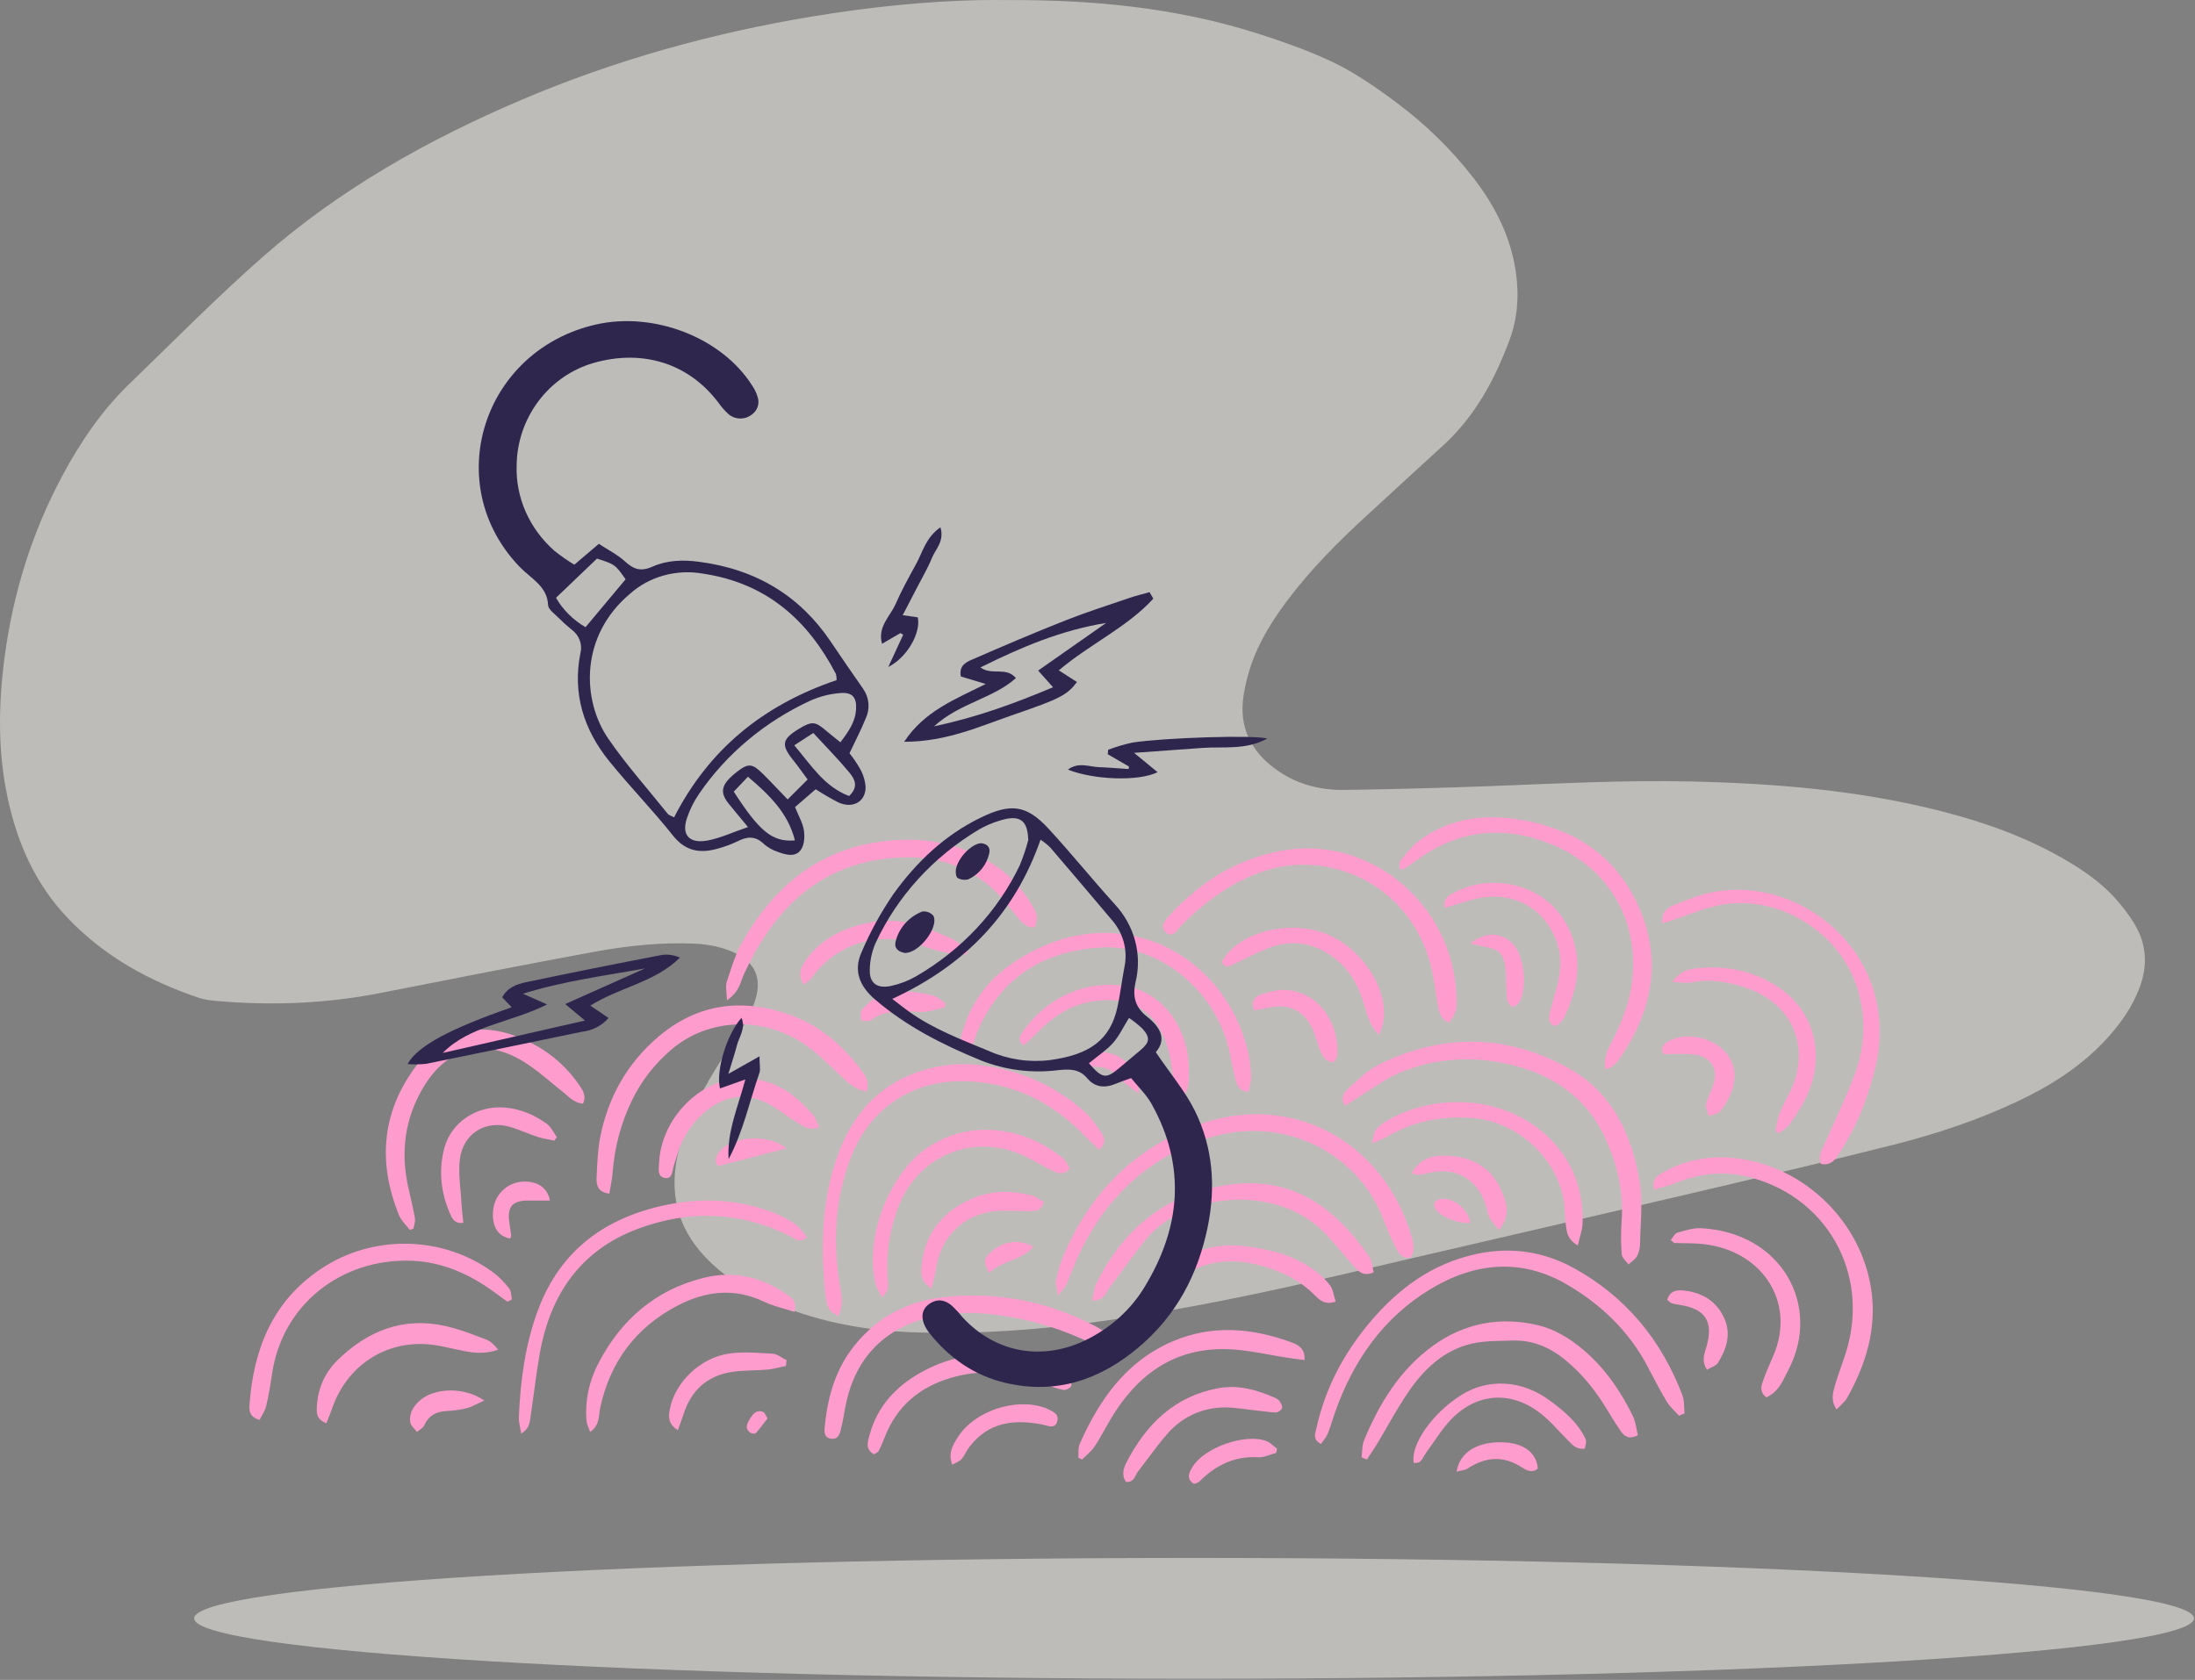
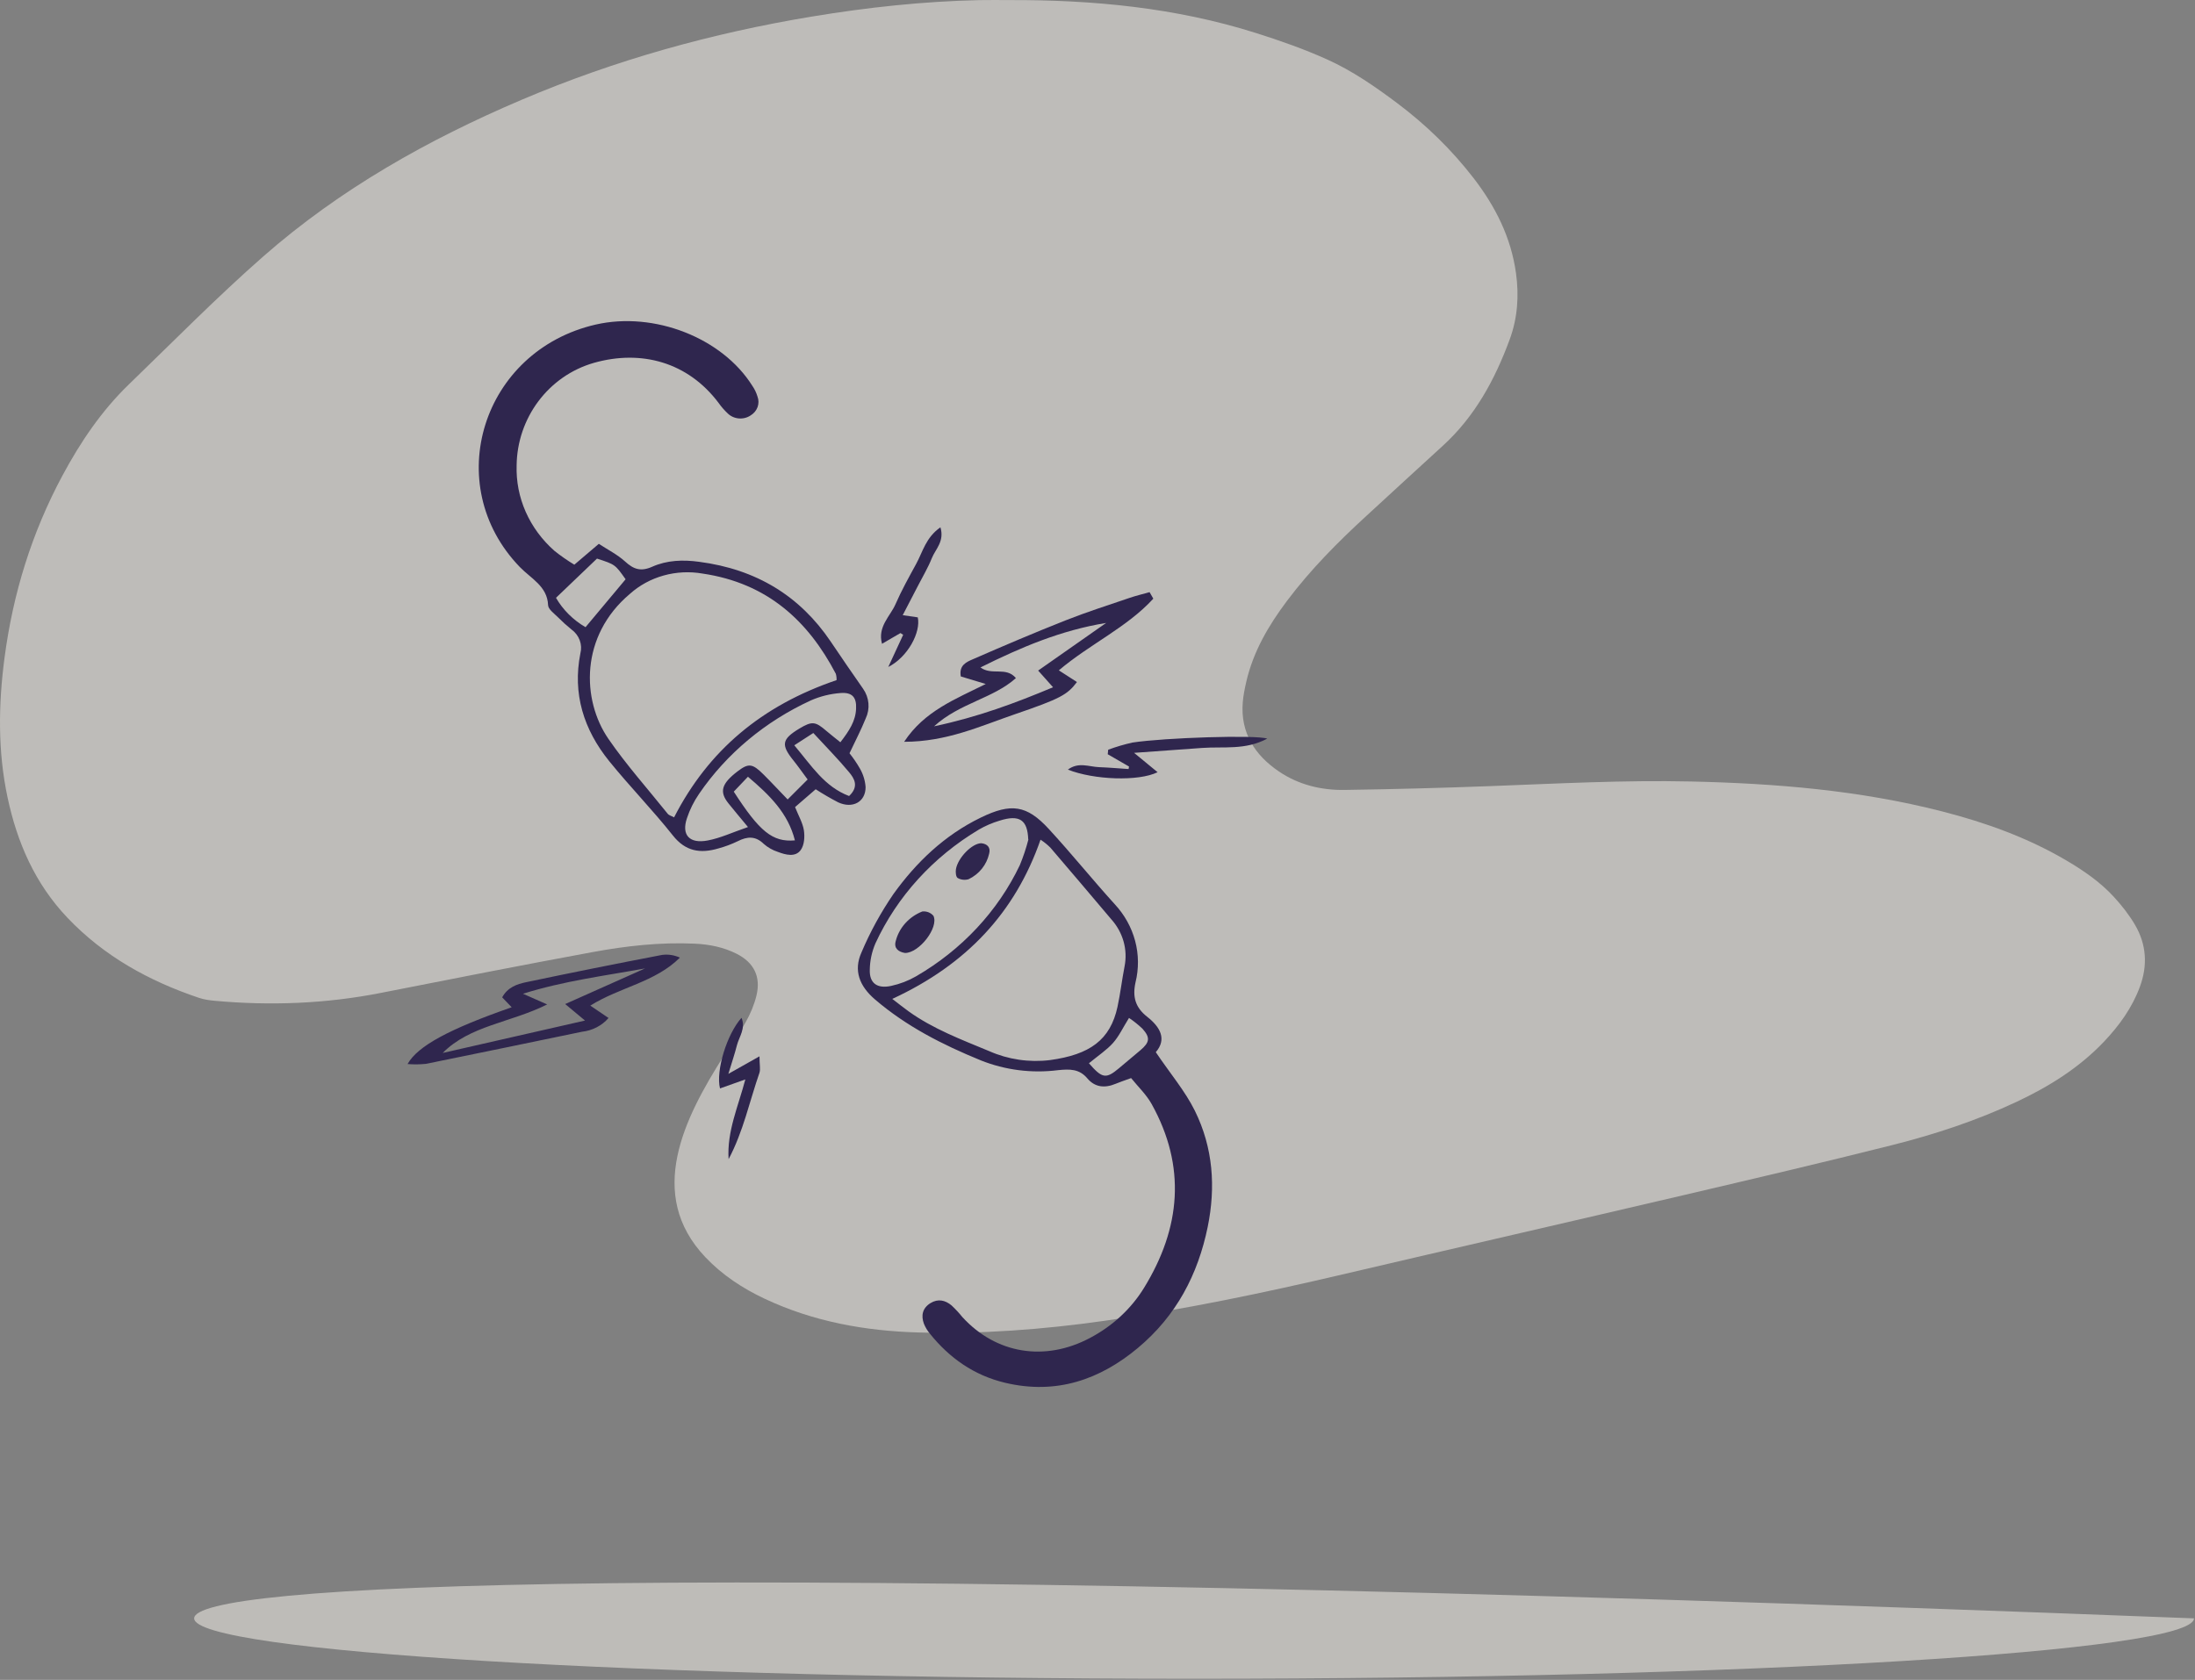
<svg xmlns="http://www.w3.org/2000/svg" width="1271" height="973" viewBox="0 0 1271 973" fill="none">
  <rect x="0" y="0" width="1271" height="973" fill="#808080" stroke="none" />
-   <path opacity="0.5" d="M691.422 972.375C1011.19 972.375 1270.42 956.705 1270.42 937.375C1270.42 918.045 1011.19 902.375 691.422 902.375C371.649 902.375 112.422 918.045 112.422 937.375C112.422 956.705 371.649 972.375 691.422 972.375Z" fill="#FCF8F1" />
+   <path opacity="0.5" d="M691.422 972.375C1011.19 972.375 1270.42 956.705 1270.42 937.375C371.649 902.375 112.422 918.045 112.422 937.375C112.422 956.705 371.649 972.375 691.422 972.375Z" fill="#FCF8F1" />
  <g opacity="0.5">
    <path fill-rule="evenodd" clip-rule="evenodd" d="M584.464 0.043C632.843 -0.123 680.683 4.413 727.064 19.057C741.147 23.503 755.183 28.427 768.621 34.5C783.078 41.033 796.215 50.125 808.93 59.659C825.646 72.191 840.531 86.645 853.283 103.184C865.871 119.51 874.951 137.441 877.825 158.201C879.65 171.394 878.746 184.237 874.147 196.707C865.571 219.961 853.978 241.347 835.33 258.311C820.617 271.695 806.024 285.212 791.365 298.656C774.723 313.918 758.849 329.9 745.257 347.998C734.561 362.24 725.647 377.41 721.628 394.999C720.745 398.865 719.945 402.793 719.623 406.734C718.172 424.47 726.641 437.435 740.605 446.885C751.827 454.479 764.882 457.732 778.37 457.541C806.428 457.143 834.487 456.392 862.529 455.342C901.403 453.888 940.257 451.772 979.184 452.651C1028.11 453.754 1076.71 457.725 1124.31 469.911C1149.65 476.398 1174.13 485.169 1196.77 498.533C1206.71 504.401 1216.19 510.959 1224.01 519.471C1228.61 524.475 1232.91 529.95 1236.33 535.803C1242.93 547.108 1243.65 559.214 1239.09 571.552C1234.56 583.794 1227.08 594.118 1218.17 603.477C1203.77 618.585 1186.41 629.402 1167.66 638.206C1144.59 649.045 1120.45 657.01 1095.82 663.216C1055.57 673.357 1015.14 682.813 974.726 692.28C908.934 707.69 843.066 722.773 777.276 738.191C731.669 748.878 685.852 758.469 639.455 765.043C603.735 770.105 567.817 772.812 531.72 771.784C500.972 770.909 471.122 765.55 443.02 752.363C430.091 746.295 418.316 738.589 408.46 728.202C373.815 691.701 396.324 647.52 418.902 611.906C423.159 605.194 427.964 598.804 431.863 591.899C434.545 587.15 436.739 581.921 438.023 576.631C440.666 565.746 436.582 557.545 426.609 552.48C419.008 548.62 410.8 546.982 402.315 546.585C382.316 545.652 362.524 547.889 342.96 551.497C302.123 559.031 261.372 567.044 220.63 575.085C188.718 581.382 156.607 582.621 124.284 579.664C121.219 579.383 118.082 578.932 115.183 577.957C86.288 568.239 60.232 553.87 39.006 531.523C20.295 511.823 9.927 488.031 4.367 461.855C-1.347 434.961 -0.942 407.966 2.643 380.815C7.552 343.636 18.439 308.458 36.191 275.393C46.6 256.006 58.813 237.915 74.69 222.575C100.429 197.703 125.568 172.126 152.444 148.534C196.826 109.575 247.812 80.891 302.006 57.819C356.113 34.786 412.356 19.139 470.348 9.556C502.444 4.251 534.702 0.767 567.238 0.061C572.978 -0.064 578.722 0.043 584.464 0.043Z" fill="#FCF8F1" />
  </g>
-   <path fill-rule="evenodd" clip-rule="evenodd" d="M933.082 603.889C930.777 608.4 928.388 613.074 929.641 619.375C930.416 619.076 931.042 618.869 931.555 618.699C932.439 618.406 932.991 618.223 933.4 617.872C934.836 616.635 936.313 615.344 937.388 613.803C956.259 586.705 962.698 557.47 949.373 526.339C935.731 494.477 909.354 478.61 876.168 474.203C856.573 471.6 837.431 474.899 821.128 487.451C817.585 490.179 814.69 493.82 811.855 497.385L811.854 497.386C811.542 497.778 811.231 498.169 810.92 498.558C810.35 499.271 810.4 500.482 810.452 501.733C810.476 502.318 810.5 502.912 810.462 503.468C810.989 503.431 811.421 503.43 811.778 503.43C812.385 503.429 812.776 503.428 813.057 503.251C815.192 501.885 817.298 500.464 819.328 498.947C844.494 480.171 871.554 477.51 900.123 489.798C932.021 503.515 949.025 533.505 945.104 568.193C943.724 580.416 939.263 591.532 933.833 602.408C933.587 602.901 933.335 603.394 933.082 603.889ZM839.092 592.375C834.023 590.174 833.206 586.148 832.511 582.004C832.139 579.781 831.804 577.548 831.469 575.315V575.314V575.313V575.311L831.468 575.31V575.309V575.307H831.467V575.306C830.667 569.962 829.866 564.616 828.552 559.402C820.017 525.52 791.771 502.256 757.144 500.93C742.983 500.387 729.569 504.29 716.989 510.902C704.787 517.317 694.207 525.864 684.457 535.588C683.927 536.116 683.39 536.781 682.835 537.467C680.656 540.162 678.197 543.202 674.778 539.763C671.433 536.4 675.007 532.609 677.641 529.817C677.85 529.595 678.053 529.379 678.246 529.171C695.789 510.26 716.65 497.393 742.38 492.699C793.051 483.456 841.852 523.751 843.366 577.752C843.579 585.369 843.38 586.018 839.092 592.375ZM487.932 624.168C491.674 627.639 495.412 631.108 501.701 632.255C503.742 626.558 501.053 622.998 498.59 619.738L498.46 619.565L498.311 619.368C487.812 605.427 474.923 594.298 458.443 588.196C430.496 577.85 404.266 580.898 381.165 600.545C363.205 615.821 352.068 635.559 347.541 658.757C346.175 665.765 345.856 673.008 345.54 680.191V680.196L345.539 680.202V680.208V680.214V680.218V680.223L345.538 680.227V680.231L345.493 681.252C345.476 681.634 345.459 682.016 345.442 682.398C345.249 686.608 346.381 690.592 352.842 691.375C353.054 690.047 353.29 688.743 353.524 687.455C354.023 684.705 354.509 682.027 354.715 679.327C355.843 664.59 359.506 650.584 365.957 637.289C371.447 625.973 379.056 616.285 388.503 608.146C410.673 589.05 443.689 588.302 468.303 606.577C473.352 610.326 477.945 614.705 482.532 619.079C484.147 620.619 485.761 622.159 487.395 623.67C487.574 623.835 487.753 624.002 487.932 624.168ZM780.469 630.791C778.096 632.93 775.775 636.115 779.022 640.495C779.806 639.98 780.569 639.47 781.319 638.969C782.932 637.891 784.488 636.851 786.081 635.876C788.525 634.38 790.93 632.789 793.336 631.198L793.337 631.197C798.862 627.542 804.389 623.887 810.387 621.386C830.412 613.036 851.429 611.478 872.634 616.169C898.716 621.941 919.086 635.398 930.303 660.945C936.825 675.798 940.16 691.102 939.001 707.408C938.549 713.752 938.561 720.18 939.059 726.514C939.169 727.917 940.324 729.238 941.479 730.558V730.559C942.007 731.161 942.534 731.764 942.962 732.375C943.483 731.889 944.052 731.429 944.622 730.969C945.909 729.929 947.195 728.89 947.923 727.543C949.085 725.392 949.633 722.662 949.674 720.172C949.728 716.895 949.883 713.599 950.037 710.301C950.436 701.766 950.836 693.215 949.517 684.953C945.024 656.822 933.188 632.129 907.22 618.108C871.475 598.809 834.646 598.593 798.229 616.736C792.759 619.462 788.029 623.83 783.38 628.124C782.409 629.021 781.44 629.916 780.469 630.791ZM969.915 817.562C970.707 818.381 971.5 819.201 972.248 820.048L972.688 819.857L973.165 819.65L973.839 819.357L974.332 819.142L974.657 819L975.422 818.667C975.3 817.537 975.251 816.378 975.203 815.22C975.098 812.723 974.994 810.227 974.15 808.016C961.971 776.093 941.411 751.117 911.486 734.579C893.921 724.871 875.034 722.058 855.15 726.277C829.295 731.761 809.432 746.518 792.858 766.325C777.892 784.213 767.269 804.428 762.219 827.384C762.138 827.749 762.043 828.119 761.947 828.494C761.26 831.16 760.521 834.029 764.848 836.375C765.242 835.808 765.675 835.248 766.113 834.683C767.098 833.409 768.104 832.109 768.72 830.644C769.759 828.17 770.577 825.604 771.396 823.036L771.398 823.028V823.027L771.399 823.026L771.4 823.025V823.024V823.022L771.401 823.021L771.402 823.02V823.019V823.017H771.403V823.016C771.845 821.631 772.286 820.244 772.763 818.873C783.282 788.631 800.656 763.381 828.242 746.701C853.988 731.136 881.115 728.492 907.891 744.315C927.39 755.837 943.437 771.235 954.136 791.682C954.447 792.277 954.758 792.872 955.069 793.467L955.095 793.518C958.325 799.701 961.559 805.892 965.159 811.857C966.424 813.954 968.169 815.758 969.915 817.562ZM611.963 746.546V746.544C611.551 744.536 611.253 743.08 611.529 741.743C612.484 737.077 613.702 732.375 615.535 727.994C630.704 691.775 656.148 665.589 692.831 651.838C746.7 631.642 801.257 660.259 817.637 717.029C818.328 719.422 818.506 722.057 818.389 724.555C818.344 725.539 817.77 726.498 817.225 727.408C816.989 727.802 816.758 728.187 816.579 728.561C811.434 728.998 809.635 725.43 808.005 722.197L807.886 721.962C805.305 716.851 802.98 711.575 800.997 706.199C787.314 669.109 743.207 643.579 696.287 660.271C662.71 672.217 639.367 695.331 624.42 727.437C623.039 730.404 621.814 733.444 620.588 736.484L620.587 736.487V736.489L620.586 736.49V736.491L620.585 736.492V736.494L620.584 736.495L620.583 736.497V736.499L620.582 736.5V736.502L620.581 736.503V736.504L620.58 736.505V736.507H620.579V736.509C619.544 739.078 618.508 741.647 617.378 744.171C616.923 745.188 616.181 746.074 615.046 747.432C614.389 748.217 613.6 749.159 612.659 750.375C612.443 748.889 612.186 747.636 611.963 746.546ZM633.783 663.427L633.782 663.426L633.78 663.424C631.917 661.672 630.107 659.97 628.39 658.18C609.031 637.99 585.644 626.545 557.435 626.253C527.472 625.941 503.382 642.457 492.609 670.58C483.769 693.666 482.27 717.544 485.893 741.875C486.05 742.931 486.239 743.989 486.43 745.055L486.431 745.056C487.398 750.457 488.4 756.044 485.381 762.375C484.677 761.855 483.966 761.415 483.301 761.004C481.952 760.169 480.791 759.452 480.255 758.412C478.973 755.933 478.229 753.018 477.935 750.216C475.19 724.072 475.648 697.993 483.802 672.827C493.167 643.925 511.963 624.111 542.722 617.852C554.679 615.42 566.795 616.167 578.704 618.808C597.05 622.876 613.425 631.064 627.492 643.482C631.47 646.992 634.681 651.512 637.656 655.959C639.268 658.372 641.147 661.59 636.426 665.931C635.537 665.076 634.654 664.246 633.784 663.428L633.783 663.427ZM420.626 574.841C420.742 576.176 420.871 577.672 420.911 579.375C426.609 575.557 428.18 571.22 429.614 567.259C430.033 566.104 430.439 564.981 430.933 563.912C447.548 527.971 472.577 502.014 513.642 497.256C540.139 494.185 564.119 500.88 582.105 522.459C583.229 523.808 584.318 525.186 585.407 526.564C586.883 528.432 588.36 530.3 589.921 532.094C592.398 534.942 594.997 537.815 599.385 536.893C600.908 530.714 600.956 530.182 598.153 525.317C592.847 516.103 586.137 508.121 577.305 502.061C555.934 487.396 532.066 483.914 507.2 487.915C471.654 493.636 447.137 515.21 429.814 545.691C426.319 551.843 424.061 558.749 421.831 565.573L421.83 565.574C421.489 566.619 421.148 567.663 420.803 568.701C420.24 570.397 420.409 572.338 420.626 574.841ZM957.663 689.06C956.438 682.577 960.111 680.606 963.387 678.847C963.605 678.73 963.822 678.614 964.036 678.497C977.295 671.253 991.659 669.129 1006.42 671.04C1045.17 676.058 1077.46 707.58 1083.46 746.42C1086.97 769.169 1080.57 790.038 1069.56 809.679C1068.71 811.201 1067.4 812.468 1065.9 813.93V813.932V813.935C1065.13 814.678 1064.32 815.472 1063.48 816.375C1060.05 811.303 1061.25 807.043 1062.34 803.139C1062.38 803.002 1062.42 802.865 1062.46 802.729C1063.52 798.917 1064.83 795.178 1066.15 791.439V791.438V791.436V791.434V791.433V791.431V791.43V791.428V791.426V791.424V791.423L1066.16 791.422V791.42V791.418V791.417V791.415V791.413V791.412V791.41V791.408V791.407V791.405V791.404V791.402V791.4V791.399V791.397V791.395V791.394L1066.17 791.393V791.391V791.389V791.386V791.383V791.38V791.377V791.374V791.372V791.369V791.366V791.363L1066.18 791.36V791.357V791.355V791.352V791.349V791.346V791.343V791.34V791.338V791.335V791.332L1066.19 791.329V791.326V791.323V791.32V791.318V791.315V791.312V791.309V791.306V791.303V791.301L1066.2 791.298V791.295V791.292V791.29C1067.09 788.764 1067.98 786.236 1068.79 783.685C1083.45 737.434 1057.21 691.486 1010.05 681.111C996.006 678.021 982.373 680.342 969.105 685.595C966.664 686.56 964.12 687.258 961.477 687.983H961.475C960.226 688.326 958.956 688.674 957.663 689.06ZM788.701 840.931C788.631 842.005 788.561 843.08 788.422 844.126C789.444 844.543 790.465 844.958 791.486 845.375C792.107 844.421 792.738 843.472 793.368 842.524C794.726 840.48 796.083 838.437 797.354 836.341C799.437 832.902 801.449 829.415 803.461 825.927L803.462 825.925L803.463 825.924L803.464 825.923L803.465 825.921L803.466 825.919L803.467 825.918V825.917L803.468 825.916L803.469 825.915L803.47 825.913L803.471 825.912L803.472 825.911V825.91L803.473 825.908L803.474 825.907L803.475 825.906L803.476 825.904L803.477 825.903L803.478 825.902L803.479 825.9L803.48 825.899V825.897L803.481 825.896L803.482 825.895L803.483 825.894L803.484 825.892L803.485 825.891C807.668 818.644 811.849 811.398 816.658 804.594C826.234 791.043 838.462 780.373 855.623 777.597C860.465 776.812 865.423 776.711 870.374 776.61C872.123 776.574 873.871 776.538 875.613 776.472C887.339 776.031 897.419 780.361 906.299 787.638C915.998 795.588 923.751 805.235 930.24 815.931L930.415 816.22C932.996 820.474 935.581 824.735 938.409 828.825C940.465 831.801 943.092 834.039 948.422 831.295C948.122 830.121 947.88 828.911 947.638 827.696V827.694C947.109 825.037 946.575 822.359 945.409 819.993C937.15 803.235 926.306 788.282 911.017 777.308C904.961 772.961 897.786 769.288 890.581 767.582C868.768 762.42 847.997 766.289 829.817 779.439C810.706 793.262 798.715 812.78 789.846 834.255C789.005 836.291 788.853 838.611 788.701 840.931ZM962.452 534.925C962.043 527.936 965.953 525.602 969.501 524.17L969.988 523.973C977.425 520.97 985.031 517.898 992.859 516.524C1035.98 508.945 1079.6 539.743 1087.15 582.944C1089.12 594.272 1088.8 605.744 1086.19 617.057C1082.08 634.854 1075.54 651.656 1065.66 667.056L1065.57 667.197L1065.48 667.345L1065.27 667.676C1062.89 671.425 1060.37 675.391 1054.34 674.14C1052.88 670.173 1054.47 666.886 1056.04 663.626V663.624C1056.36 662.957 1056.68 662.291 1056.97 661.62C1058.71 657.645 1060.51 653.691 1062.3 649.737V649.734V649.732L1062.31 649.73V649.727V649.725V649.722V649.72V649.718V649.715V649.713V649.71L1062.32 649.708V649.706V649.703V649.701V649.699V649.696V649.694V649.691V649.689L1062.33 649.687V649.684V649.682V649.68V649.677V649.675V649.672V649.67V649.668L1062.34 649.665V649.663V649.661V649.658V649.654V649.651V649.647L1062.35 649.643V649.64V649.636V649.632V649.627V649.624C1066.32 640.888 1070.28 632.153 1073.68 623.202C1079.69 607.376 1080.65 590.929 1076.09 574.47C1066.64 540.431 1030.33 517.592 995.61 524.261C989.689 525.397 983.947 527.464 978.204 529.532C975.601 530.469 972.998 531.406 970.379 532.256C968.899 532.736 967.426 533.237 965.641 533.844C964.684 534.17 963.637 534.526 962.452 534.925ZM235.145 709.73C235.896 710.602 236.646 711.473 237.324 712.375L237.804 712.216L238.361 712.032L238.781 711.893L239.05 711.804L239.396 711.69C239.5 711.076 239.657 710.453 239.814 709.83V709.829L239.815 709.828V709.826V709.824C240.16 708.458 240.504 707.091 240.286 705.823C239.466 701.073 238.386 696.37 237.307 691.668V691.667L237.306 691.666V691.665V691.663L237.305 691.662C237.033 690.475 236.76 689.287 236.492 688.099C231.793 667.3 234.332 647.607 245.452 629.277C259.188 606.628 280.538 601.011 302.957 614.781C308.917 618.443 314.37 622.958 319.813 627.466H319.814V627.467H319.815L319.816 627.468L319.817 627.469H319.818V627.47H319.819V627.471H319.82L319.821 627.472H319.822V627.473C321.713 629.038 323.602 630.603 325.511 632.131C326.233 632.708 326.934 633.315 327.634 633.923C330.489 636.397 333.339 638.868 337.55 639.252C339.749 634.656 337.361 631.261 335.096 628.044L334.902 627.767C325.469 614.333 312.724 605.197 297.46 599.718C273.841 591.244 254.759 599.72 242.294 615.673C221.284 642.565 218.256 672.335 231.024 703.791C231.91 705.971 233.527 707.85 235.145 709.73ZM722.984 632.375C717.236 631.945 716.245 628.373 715.373 625.064C714.338 621.143 713.539 617.157 712.74 613.172C712.539 612.167 712.337 611.162 712.132 610.159C704.852 574.551 671.935 546.72 637.651 548.773C603.977 550.787 578.784 566.433 565.397 598.818C565.145 599.426 564.941 600.161 564.729 600.926C563.95 603.732 563.064 606.925 559.342 605.625C555.082 604.138 556.426 600.246 557.539 597.023V597.022C557.71 596.527 557.876 596.047 558.014 595.595C562.662 580.451 571.862 568.229 584.491 559.233C644.061 516.802 709.48 551.359 722.693 609.457C723.746 614.083 724.245 618.896 724.415 623.643C724.487 625.634 724.024 627.645 723.561 629.657C723.352 630.563 723.144 631.47 722.984 632.375ZM635.736 779.887C638.778 781.452 642.021 783.12 646.422 779.919C646.077 779.306 645.768 778.646 645.458 777.982C644.762 776.494 644.057 774.988 642.923 773.966C640.359 771.653 637.324 769.761 634.25 768.15C606.748 753.744 577.431 747.968 546.68 751.285C526.051 753.513 508.415 762.536 495.06 778.985C484.224 792.33 479.474 808.088 477.715 824.897C477.691 825.131 477.664 825.372 477.636 825.618C477.274 828.805 476.818 832.815 481.391 833.332C485.606 833.81 486.416 830.185 487.129 826.99C487.198 826.683 487.266 826.38 487.335 826.085C487.983 823.344 488.474 820.564 488.965 817.785V817.783L488.966 817.782V817.78V817.779V817.777L488.967 817.776V817.774V817.772L488.968 817.771V817.769V817.767V817.766L488.969 817.765V817.764C489.022 817.461 489.076 817.157 489.13 816.854C489.195 816.485 489.261 816.116 489.327 815.747C493.856 790.691 507.516 773.151 531.722 764.907C545.75 760.129 560.325 759.634 575.037 761.32C596.092 763.733 615.924 770.029 634.866 779.445C634.97 779.497 635.075 779.549 635.179 779.603C635.364 779.696 635.55 779.792 635.736 779.887ZM293.841 753.962L291.767 752.456L291.757 752.449C289.698 750.954 287.639 749.459 285.577 747.966C271.388 737.698 255.629 730.822 238.113 730.235C197.196 728.867 163.251 756.018 157.509 795.861C156.607 802.116 155.564 808.377 154.095 814.518C153.629 816.469 152.592 818.284 151.585 820.045C151.137 820.83 150.695 821.604 150.311 822.375C144.861 820.944 144.214 817.563 144.468 813.947C146.736 781.432 157.813 753.512 186.239 734.681C216.173 714.851 256.573 715.668 285.483 736.934C288.999 739.521 292.106 742.822 294.825 746.248C295.687 747.334 295.887 748.942 296.087 750.55C296.178 751.279 296.269 752.009 296.422 752.689C295.561 753.113 294.701 753.536 293.841 753.962ZM301.174 826.882C301.393 827.974 301.625 829.129 301.817 830.375C306.235 827.654 306.687 824.388 307.108 821.34V821.338L307.149 821.042C307.162 820.953 307.174 820.865 307.187 820.777C307.202 820.671 307.218 820.565 307.233 820.46C307.918 815.909 308.531 811.345 309.144 806.782L309.145 806.779V806.777L309.146 806.772V806.769V806.767L309.147 806.766V806.764V806.762V806.761L309.148 806.76V806.759V806.756V806.754L309.149 806.753V806.751V806.749V806.748H309.15V806.746C310.186 799.036 311.222 791.327 312.601 783.679C318.732 749.663 336.232 724.112 369.346 711.757C399.23 700.61 428.974 701.632 457.842 716.155C458.284 716.378 458.725 716.642 459.174 716.912C461.387 718.24 463.781 719.677 467.422 716.694C466.655 715.839 465.933 714.934 465.214 714.034C463.623 712.039 462.052 710.071 460.061 708.727C455.904 705.922 451.263 703.629 446.545 701.892C426.348 694.45 405.514 693.656 384.71 698.116C350.208 705.513 324.53 724.331 311.717 758.294C304.125 778.416 301.359 799.52 300.433 820.888C300.352 822.79 300.738 824.713 301.174 826.882ZM632.422 753.375C632.71 752.088 632.913 750.879 633.103 749.743C633.48 747.496 633.809 745.535 634.652 743.827C650.598 711.514 675.393 690.996 712.107 686.148C748.869 681.294 773.349 699.782 792.806 727.832C793.982 729.528 794.386 731.755 794.789 733.972C794.975 734.998 795.16 736.021 795.422 736.989C789.296 739.51 786.542 736.387 783.893 733.382L783.692 733.154C781.426 730.589 779.207 727.984 776.988 725.379C774.264 722.182 771.541 718.985 768.733 715.864C741.127 685.183 686.396 690.04 663.661 717.766C658.602 723.938 653.884 730.386 649.166 736.835L649.163 736.839C646.955 739.857 644.747 742.876 642.503 745.866C642.059 746.459 641.676 747.118 641.284 747.792C639.783 750.375 638.15 753.184 632.422 753.375ZM624.479 841.736C624.483 842.597 624.487 843.458 624.422 844.288C625.131 844.65 625.84 845.013 626.548 845.375C627.325 844.584 628.149 843.825 628.973 843.066C630.788 841.394 632.604 839.722 633.91 837.715C636.02 834.472 637.924 831.093 639.827 827.713L639.828 827.712L639.829 827.711L639.83 827.709L639.831 827.708V827.707L639.832 827.705L639.833 827.704L639.834 827.702L639.835 827.701L639.836 827.7V827.699L639.837 827.697L639.838 827.696L639.839 827.694L639.84 827.693L639.841 827.691L639.842 827.69C641.667 824.449 643.492 821.207 645.501 818.087C661.238 793.645 683.102 779.946 712.656 781.546C720.317 781.961 727.926 783.335 735.534 784.708L735.536 784.709H735.538L735.54 784.71H735.541H735.543H735.544L735.546 784.711H735.548H735.549L735.55 784.712H735.551H735.553H735.554L735.556 784.713H735.557H735.559L735.56 784.714H735.562H735.564L735.566 784.715C739.119 785.356 742.673 785.997 746.232 786.54C748.221 786.843 750.217 787.1 752.316 787.369L752.32 787.37H752.324C753.321 787.498 754.341 787.63 755.395 787.77C755.805 780.809 751.514 778.854 747.497 777.392C724.845 769.14 701.947 767.201 679.237 776.845C652.212 788.322 636.587 810.596 625.145 836.475C624.461 838.023 624.47 839.88 624.479 841.736ZM459.996 759.818C457.977 759.163 455.996 758.591 454.06 758.033C449.972 756.855 446.09 755.735 442.497 754.013C425.165 745.709 408.366 747.789 392.099 756.347C368.146 768.947 353.376 788.702 347.57 815.256C347.34 816.304 347.21 817.409 347.079 818.536C346.634 822.333 346.161 826.383 341.709 829.375C341.425 828.539 341.116 827.772 340.825 827.049C340.245 825.605 339.734 824.335 339.626 823.031C338.638 810.96 341.263 799.462 346.865 788.904C360.034 764.085 379.768 747.031 407.416 740.145C424.836 735.807 440.864 739.612 455.465 749.719L455.57 749.791L455.639 749.839C455.745 749.912 455.852 749.985 455.96 750.058C458.587 751.848 461.54 753.86 459.996 759.818ZM509.265 748.683C509.731 749.528 510.22 750.415 510.689 751.375C514.665 747.986 514.363 744.637 514.073 741.417C514.03 740.935 513.987 740.456 513.958 739.98C513.115 725.924 515.061 712.269 520.15 699.116C532.291 667.745 566.233 655.182 596.046 670.978C597.625 671.815 599.197 672.668 600.768 673.52L600.769 673.521L600.77 673.522L600.772 673.523H600.773L600.775 673.524L600.776 673.525L600.778 673.526L600.779 673.527H600.781L600.782 673.528L600.784 673.529L600.785 673.53H600.787L600.788 673.531L600.789 673.532L600.791 673.533C603.668 675.094 606.543 676.654 609.468 678.119C612.63 679.702 615.934 680.936 619.422 676.742C619.04 676.152 618.689 675.506 618.335 674.851C617.556 673.413 616.757 671.937 615.553 670.951C592.997 652.443 561.6 648.096 536.976 664.771C514.664 679.881 500.42 717.394 507.062 743.789C507.476 745.438 508.325 746.978 509.265 748.683ZM913.611 721.375C907.688 717.908 907.21 713.772 906.772 709.971C906.706 709.406 906.642 708.848 906.561 708.301C906.255 706.247 906.155 704.16 906.055 702.074C905.938 699.652 905.822 697.231 905.385 694.868C900.632 669.172 877.537 649.032 851.231 647.457C834.417 646.451 818.468 649.429 803.735 658.115C802.261 658.985 800.672 659.655 798.529 660.557L798.528 660.558C797.35 661.053 796.006 661.619 794.422 662.328C794.809 660.837 795.051 659.571 795.255 658.501C795.62 656.592 795.865 655.306 796.606 654.474C798.688 652.138 801.291 650.093 804.023 648.571C833.75 632.021 875.535 634.927 900.164 662.383C911.873 675.434 916.787 691.024 916.401 708.398C916.343 711.003 915.64 713.592 914.835 716.561C914.43 718.053 913.999 719.641 913.611 721.375ZM1020.91 799.76C1019.84 802.759 1018.66 806.067 1022.8 809.375C1029.12 806.52 1031.8 801.081 1034.39 795.806V795.805C1034.82 794.928 1035.25 794.054 1035.7 793.198C1054.69 756.558 1032.08 714.011 985.13 711.403C980.906 711.167 976.511 712.466 972.317 713.706C971.955 713.813 971.594 713.919 971.235 714.024C970.176 714.334 969.377 715.519 968.569 716.719L968.568 716.721C968.197 717.271 967.824 717.825 967.422 718.299C967.93 718.675 968.312 719.003 968.619 719.266C969.119 719.694 969.418 719.95 969.727 719.962C971.588 720.033 973.453 720.057 975.317 720.081C977.902 720.115 980.488 720.148 983.065 720.308C1019.53 722.57 1040.41 753.544 1026.88 785.173C1026.44 786.192 1026 787.208 1025.56 788.225L1025.55 788.233V788.241V788.244V788.246V788.247V788.249V788.251V788.252V788.254V788.256V788.257V788.259L1025.54 788.26C1023.97 791.87 1022.4 795.483 1021.11 799.19C1021.04 799.378 1020.98 799.568 1020.91 799.76ZM506.038 842.375C501.3 839.539 502.253 835.922 503.186 832.384C503.216 832.271 503.246 832.157 503.276 832.043L503.311 831.908L503.34 831.797C507.748 814.774 518.75 803.008 533.403 794.852C550.947 785.092 570.069 782.355 589.65 785.792C595.905 786.89 601.952 789.282 607.977 791.666C609.922 792.435 611.865 793.204 613.812 793.928C615.804 794.669 617.766 796.197 619.081 797.895C620.074 799.176 620.817 801.74 620.193 802.935C619.54 804.182 616.93 805.344 615.506 805.023C611.203 804.052 607.012 802.476 602.862 800.902C585.744 794.404 568.352 792.833 550.664 798.051C532.562 803.39 519.256 814.374 512.251 832.562C511.214 835.25 510.07 837.909 508.764 840.47C508.516 840.954 507.949 841.268 507.241 841.659C506.87 841.865 506.46 842.091 506.038 842.375ZM183.475 814.966C183.315 818.401 183.145 822.086 188.977 824.375C189.371 823.364 189.754 822.411 190.123 821.493L190.125 821.488L190.128 821.482L190.129 821.479C190.877 819.621 191.565 817.91 192.159 816.165C201.14 789.738 225.571 774.776 252.704 779.238C255.962 779.774 259.191 780.487 262.42 781.2H262.421C264.482 781.655 266.543 782.111 268.612 782.52C275.103 783.804 281.583 784.229 288.422 781.769C286.366 779.104 284.149 776.855 281.474 775.847C280.616 775.525 279.758 775.2 278.899 774.874L278.889 774.871L278.888 774.87C272.006 772.265 265.076 769.641 257.942 768.052C233.362 762.575 212.662 770.837 195.22 788.083C187.985 795.238 183.955 804.427 183.48 814.851L183.475 814.966ZM474.422 652.94C468.852 654.836 465.573 652.74 462.494 650.773C462.173 650.568 461.854 650.364 461.534 650.166C459.181 648.706 456.9 647.126 454.62 645.546C452.207 643.874 449.794 642.202 447.295 640.673C434.3 632.717 421.29 633.591 409.369 643.081C402.534 648.524 397.402 655.335 394.079 663.407C393.017 665.99 392.196 668.672 391.375 671.354L391.374 671.355V671.356V671.358L391.373 671.359V671.361L391.372 671.362V671.364L391.371 671.365V671.366C390.986 672.626 390.6 673.885 390.189 675.134C389.969 675.803 389.815 676.567 389.659 677.342C389.095 680.141 388.502 683.083 384.665 682.223C381.002 681.402 381.303 677.782 381.563 674.648C381.604 674.161 381.643 673.685 381.667 673.233C382.901 649.354 402.621 627.456 426.243 624.587C432.003 623.887 438.291 625.009 443.959 626.623C454.955 629.752 463.282 637.251 470.708 645.654C471.734 646.814 472.375 648.316 473.126 650.072C473.508 650.966 473.919 651.926 474.422 652.94ZM982.458 560.873C977.886 561.371 973.01 562.206 968.422 568.767C970.133 568.828 971.626 568.953 972.964 569.066C975.493 569.278 977.468 569.443 979.321 569.041C988.007 567.153 996.554 568.239 1004.86 570.292C1040.53 579.104 1048.77 609.222 1035.86 633.688C1033.78 637.615 1031.76 641.603 1030.19 645.745C1029.41 647.806 1029.01 650.011 1028.62 652.217C1028.44 653.203 1028.26 654.19 1028.05 655.164L1028.54 655.438L1028.87 655.626L1029.43 655.942L1029.74 656.119C1029.89 656.204 1030.04 656.289 1030.19 656.375C1030.83 655.845 1031.52 655.348 1032.21 654.852V654.85V654.848C1033.71 653.766 1035.21 652.684 1036.23 651.26C1042.17 642.985 1047.5 634.366 1049.91 624.256C1054.95 603.117 1047.23 583.111 1028.98 571.295C1014.82 562.127 999.094 559.059 982.458 560.873ZM798.399 599.375C793.597 594.497 791.985 589 790.404 583.607L790.398 583.588C790.225 582.998 790.052 582.409 789.876 581.823C787.106 572.619 783.2 564.164 775.867 557.596C764.128 547.076 750.802 543.422 735.828 548.648C730.864 550.38 726.114 552.734 721.366 555.088L721.363 555.089C719.359 556.082 717.356 557.075 715.338 558.021C715.005 558.177 714.672 558.344 714.34 558.511C711.85 559.762 709.395 560.996 707.422 557.224C717.422 538.5 751.194 531.277 772.874 543.197C794.818 555.264 807.612 582.498 798.399 599.375ZM682.428 633.43L682.429 633.432C682.947 634.301 683.52 635.261 684.118 636.375C688.572 631.068 688.482 626.307 688.399 621.906C688.387 621.246 688.374 620.594 688.378 619.95C688.507 595.612 673.252 574.83 651.853 571.173C630.346 567.501 606.801 576.498 591.754 598.249C590.324 600.316 589.264 602.748 592.858 605.58C593.595 604.87 594.34 604.159 595.087 603.446L595.095 603.439L595.096 603.438L595.097 603.437C596.773 601.838 598.462 600.228 600.108 598.574C608.337 590.309 617.474 583.341 628.953 580.787C652.751 575.487 670.068 583.722 676.803 609.028C677.341 611.053 677.655 613.141 677.969 615.227C678.085 616.004 678.202 616.78 678.33 617.553C678.532 618.775 678.702 620.005 678.873 621.234C679.234 623.833 679.594 626.431 680.246 628.952C680.623 630.405 681.422 631.746 682.428 633.43ZM661.929 760.375C659.023 755.534 660.862 752.425 662.908 749.662C677.283 730.285 695.306 718.983 720.444 721.804C734.509 723.383 747.799 726.648 759.587 734.674C763.465 737.313 767.124 740.596 770.024 744.28C771.312 745.915 771.878 748.134 772.48 750.498H772.481V750.499C772.761 751.599 773.049 752.729 773.422 753.847C767.25 756.124 764.126 753.02 761.234 750.145C761.088 749.999 760.942 749.855 760.797 749.711C752.422 741.447 742.406 736.539 731.238 733.359C709.209 727.085 690.098 731.18 674.192 748.435C671.629 751.215 668.869 753.81 666.008 756.501L666.004 756.505L665.99 756.518C664.656 757.773 663.299 759.049 661.929 760.375ZM841.412 517.368C838.723 518.796 835.746 520.376 836.558 525.852C838.18 525.369 839.762 524.902 841.318 524.444C844.565 523.486 847.694 522.564 850.81 521.604C873.475 514.618 893.807 524.301 901.445 545.603C904.354 553.715 903.87 561.827 901.928 569.954C901.243 572.817 900.428 575.649 899.613 578.481C898.938 580.826 898.263 583.172 897.661 585.536C896.812 588.871 895.949 592.383 900.185 594.375C900.532 594.196 900.87 594.048 901.19 593.908C901.85 593.619 902.432 593.365 902.85 592.944C903.949 591.839 905.106 590.644 905.759 589.259C912.101 575.773 915.779 561.867 911.717 546.896C902.193 511.809 864.526 504.658 842.139 516.978C841.901 517.108 841.658 517.238 841.412 517.368ZM652.058 858.357C649.293 854.622 650.49 850.533 652.295 847.028C663.684 824.914 680.087 808.77 705.475 804.066C716.749 801.977 727.401 804.88 737.69 809.35C738.832 809.847 740.115 810.475 740.812 811.426C741.677 812.603 742.669 814.352 742.366 815.534C742.079 816.644 740.196 818.047 738.983 818.078C736.924 818.132 734.857 817.862 732.789 817.592C731.739 817.455 730.689 817.318 729.639 817.223C727.19 817.002 724.732 816.679 722.273 816.357H722.272L722.271 816.356H722.269H722.267H722.265H722.264L722.263 816.355H722.261H722.259H722.257C716.568 815.609 710.877 814.862 705.301 815.363C694.068 816.374 683.956 821.507 676.339 830.046C672.063 834.841 668.209 840.013 664.354 845.184L664.352 845.186C662.548 847.607 660.744 850.027 658.897 852.408C658.431 853.009 658.069 853.723 657.703 854.445C656.665 856.489 655.597 858.594 652.058 858.357ZM260.659 703.111C261.835 705.839 263.127 708.838 268.287 708.315C268.164 707.032 268.029 705.761 267.895 704.498C267.605 701.759 267.319 699.059 267.166 696.351C267.034 693.988 266.822 691.613 266.61 689.237C266.081 683.306 265.551 677.366 266.255 671.586C268.086 656.569 281.114 648.557 295.396 652.722C298.42 653.604 301.365 654.756 304.313 655.908C306.671 656.831 309.03 657.753 311.43 658.538C313.568 659.238 315.796 659.652 318.023 660.067L318.024 660.068H318.025H318.026H318.027H318.029H318.03C319.033 660.255 320.036 660.442 321.031 660.655C321.493 659.972 321.958 659.29 322.422 658.607C321.83 657.793 321.286 656.91 320.742 656.028C319.551 654.097 318.361 652.165 316.669 650.946C309.383 645.697 301.202 642.207 292.17 641.487C276.079 640.205 261.165 650.06 257.237 665.16C253.912 677.942 255.242 690.627 260.51 702.766C260.56 702.881 260.609 702.995 260.659 703.111ZM465.34 570.375C461.652 564.126 463.946 559.943 466.676 556.084C472.894 547.289 481.501 541.38 491.475 537.693C506.895 531.994 522.445 531.743 537.831 538.098C538.678 538.449 539.527 538.796 540.376 539.144H540.378L540.379 539.145L540.381 539.146L540.387 539.148C544.514 540.837 548.647 542.528 552.594 544.57C554.56 545.588 556.302 547.032 558.044 548.477C558.83 549.129 559.616 549.781 560.422 550.393L560.267 550.847L560.138 551.225C559.98 551.687 559.823 552.149 559.666 552.611C558.95 552.656 558.222 552.754 557.494 552.852C555.904 553.066 554.314 553.28 552.851 552.947L552.455 552.857L552.103 552.777L551.689 552.683L551.158 552.562C545.243 551.222 539.278 549.87 533.655 547.704C511.476 539.159 485.542 544.626 469.593 566.85C469.054 567.599 468.271 568.173 467.244 568.924C466.683 569.335 466.047 569.799 465.34 570.375ZM845.869 808.191C829.351 818.673 816.656 836.839 818.623 847.257C822.008 847.904 823.203 845.782 824.393 843.669C824.732 843.067 825.07 842.466 825.458 841.931C826.843 840.021 828.182 838.074 829.522 836.126L829.523 836.124C832.323 832.052 835.124 827.98 838.338 824.258C853.784 806.373 875.255 804.638 893.445 819.784C896.832 822.603 899.871 825.829 902.911 829.056L902.912 829.057H902.913L902.914 829.058L902.915 829.059H902.916L902.917 829.06L902.918 829.061L902.919 829.062L902.92 829.063H902.921V829.064L902.922 829.065L902.923 829.066L902.924 829.067C904.469 830.706 906.014 832.346 907.605 833.933C907.914 834.241 908.218 834.557 908.524 834.875C910.806 837.247 913.151 839.684 917.673 839.065C917.748 838.453 917.894 837.824 918.039 837.208V837.206C918.342 835.911 918.632 834.67 918.211 833.745C913.871 824.189 905.963 817.609 897.809 811.493C881.421 799.199 861.738 798.121 845.869 808.191ZM539.379 746.375C532.591 741.886 533.191 736.874 533.719 732.458L533.752 732.176C535.889 714.158 545.885 701.88 562.119 694.591C573.545 689.459 585.398 689.37 597.312 692.404C599.073 692.852 600.693 693.864 602.278 694.855C602.997 695.304 603.708 695.748 604.422 696.134C603.269 701.108 600.047 701.403 596.906 701.445C594.061 701.482 591.215 701.424 588.369 701.365C585.846 701.313 583.322 701.262 580.8 701.276C559.97 701.403 544.759 714.896 541.872 735.584C541.575 737.715 541.035 739.813 540.403 742.268L540.402 742.271C540.079 743.528 539.731 744.878 539.379 746.375ZM451.848 791.899L451.85 791.898C452.93 791.642 454.011 791.386 455.093 791.162L455.422 787.811C454.586 787.403 453.757 786.901 452.927 786.399C451.112 785.301 449.297 784.203 447.421 784.09C446.493 784.033 445.563 783.974 444.631 783.914C437.058 783.429 429.371 782.938 421.971 784.044C405.369 786.529 390.942 800.71 387.941 815.884C387.079 820.249 386.575 824.567 392.484 828.375C392.901 827.216 393.299 826.143 393.676 825.126V825.124H393.677C394.439 823.066 395.118 821.233 395.706 819.371C400.127 805.368 409.448 796.802 423.931 794.617C427.944 794.012 432.021 793.865 436.102 793.718C438.962 793.615 441.824 793.512 444.667 793.251C447.081 793.03 449.465 792.464 451.848 791.899ZM963.127 610.552C961.074 606.023 963.877 604.296 966.775 602.791C975.637 598.198 989.296 600.363 997.148 607.511C1004.77 614.452 1006.52 623.76 1001.83 634.175C1000.3 637.577 998.413 640.991 995.945 643.762C994.994 644.83 993.316 645.274 991.638 645.719C990.884 645.918 990.129 646.118 989.441 646.375C989.263 645.686 989.011 644.983 988.759 644.281L988.758 644.28C988.195 642.71 987.631 641.139 987.893 639.715C988.312 637.436 989.278 635.257 990.245 633.075V633.074V633.073L990.246 633.072L990.247 633.07V633.069V633.068L990.248 633.066C990.691 632.067 991.134 631.067 991.525 630.056C995.813 618.978 990.957 611.319 978.958 610.606C975.281 610.387 971.586 610.445 967.958 610.502C966.332 610.527 964.719 610.552 963.127 610.552ZM838.893 669.456C830.758 669.014 822.704 670.126 817.422 679.469C818.303 679.709 818.985 679.934 819.538 680.117C820.468 680.424 821.033 680.611 821.565 680.541C823.159 680.334 824.733 679.972 826.306 679.611C826.878 679.48 827.45 679.349 828.022 679.225C843.346 675.914 855.694 683.145 860.323 698.147C860.558 698.908 860.759 699.687 860.961 700.465C861.401 702.167 861.842 703.87 862.634 705.387C863.432 706.917 864.561 708.274 865.884 709.864L865.885 709.866L865.887 709.867C866.525 710.633 867.208 711.455 867.921 712.375C875.155 703.775 872.219 695.933 869.117 689.017C863.393 676.254 852.442 670.191 838.893 669.456ZM551.387 848.375C548.828 841.47 551.862 836.748 554.651 832.407L554.745 832.261C564.332 817.347 587.671 809.545 604.512 815.245C604.626 815.284 604.746 815.312 604.865 815.34C605.057 815.385 605.248 815.429 605.416 815.52C605.967 815.815 606.564 816.093 607.17 816.375H607.171C610.152 817.763 613.329 819.241 612.182 823.284C611.085 827.151 608.164 826.347 605.303 825.56C604.643 825.379 603.986 825.198 603.355 825.076C587.201 821.945 572.391 823.659 561.44 837.918C560.652 838.946 559.999 840.085 559.347 841.223C558.565 842.587 557.785 843.948 556.774 845.11C555.947 846.059 554.73 846.661 553.382 847.329C552.738 847.648 552.063 847.981 551.387 848.375ZM764.355 608.091C765.619 611.381 766.932 614.799 772.366 615.375C772.624 614.877 772.902 614.427 773.162 614.007C773.674 613.18 774.116 612.464 774.205 611.708C776.097 595.665 765.569 574.709 744.609 573.415C739.755 573.117 734.583 574.519 729.898 576.12C726.701 577.211 724.106 580.012 726.146 585.148C726.993 585.005 727.844 584.875 728.695 584.744C730.55 584.461 732.407 584.177 734.228 583.75C746.071 580.967 754.966 585.035 759.957 595.93C760.955 598.109 761.703 600.397 762.452 602.686L762.453 602.689C762.98 604.302 763.508 605.915 764.123 607.492C764.162 607.589 764.2 607.687 764.237 607.785C764.276 607.886 764.315 607.988 764.354 608.089L764.355 608.09V608.091ZM988.383 793.375C985.46 788.644 986.582 785.01 987.683 781.448C987.723 781.317 987.764 781.187 987.804 781.057L987.854 780.893C987.882 780.799 987.911 780.705 987.939 780.611C987.968 780.517 987.996 780.423 988.024 780.329C992.402 765.51 987.65 758.043 972.473 755.784C970.913 755.553 969.34 755.266 967.854 754.761C967.317 754.579 966.858 754.168 966.319 753.685C966.047 753.441 965.755 753.18 965.422 752.919C966.78 747.676 970.882 747.048 974.999 747.491C985.452 748.613 993.71 753.404 998.283 763.233C1002.63 772.596 999.78 781.278 994.778 789.353C993.97 790.659 992.31 791.438 990.635 792.225C989.86 792.589 989.082 792.955 988.383 793.375ZM690.643 849.458C688.608 852.731 686.702 856.32 691.056 859.335C691.216 859.335 691.362 859.347 691.497 859.358C691.755 859.378 691.968 859.395 692.138 859.318C692.337 859.227 692.543 859.141 692.75 859.055C693.427 858.774 694.115 858.488 694.6 858.005C704.03 848.604 714.951 843.236 728.661 844.059C730.972 844.197 733.339 843.386 735.707 842.574C736.794 842.202 737.882 841.829 738.964 841.548C739.116 840.724 739.269 839.901 739.422 839.076C738.773 838.598 738.145 838.064 737.517 837.529L737.515 837.528C736.158 836.372 734.801 835.217 733.234 834.635C721.047 830.121 697.544 838.355 690.643 849.458ZM547.059 583.495C545.912 583.76 544.768 584.057 543.625 584.353C540.994 585.035 538.365 585.717 535.692 586.012C533.643 586.236 531.56 586.099 529.473 585.961C528.074 585.869 526.673 585.777 525.278 585.793L524.748 585.799C517.657 585.879 510.609 585.959 504.505 590.833C503.637 591.525 502.14 591.402 500.643 591.28C499.952 591.223 499.261 591.166 498.632 591.19C498.651 590.537 498.59 589.81 498.529 589.084V589.083V589.082V589.081C498.394 587.487 498.26 585.893 498.979 585.081C501.642 582.068 504.744 578.845 508.33 577.405C518.955 573.134 529.998 573.784 540.844 576.843C542.478 577.304 543.935 578.42 545.392 579.536C546.063 580.05 546.733 580.564 547.422 581.015L547.346 581.537L547.238 582.272C547.178 582.68 547.119 583.087 547.059 583.495ZM276.583 813.021L276.585 813.02L276.589 813.018H276.59H276.591C277.753 812.448 279.01 811.831 280.422 811.198C268.62 803.044 251.253 803.779 242.896 811.373C239.231 814.701 236.79 818.785 237.566 823.793C237.78 825.177 238.885 826.42 239.989 827.663C240.492 828.23 240.996 828.796 241.415 829.375C241.873 828.981 242.393 828.615 242.914 828.249C244.051 827.449 245.189 826.65 245.671 825.556C248.143 819.957 252.354 817.687 258.167 817.328C262.198 817.079 266.282 816.658 270.18 815.671C272.257 815.143 274.224 814.179 276.583 813.021ZM843.422 852.375C845.314 840.667 856.352 834.532 871.623 835.469C882.744 836.151 889.984 841.969 890.422 850.634C886.933 853.573 883.535 851.406 880.883 849.714L880.843 849.689C870.076 842.82 859.905 844.001 849.686 850.661C848.762 851.263 847.575 851.496 846.078 851.79C845.282 851.947 844.399 852.12 843.422 852.375ZM876.638 547.459C870.273 540.107 860.792 538.979 851.422 546.502C852.881 546.833 854.137 547.125 855.261 547.387H855.263L855.265 547.388C857.412 547.887 859.076 548.275 860.751 548.604C867.907 550.012 870.525 552.365 871.605 559.648C872.013 562.401 872.066 565.206 872.118 568.013V568.014V568.015V568.017V568.018V568.019V568.021C872.148 569.646 872.178 571.272 872.278 572.889C872.315 573.491 872.325 574.104 872.335 574.72V574.721C872.387 577.835 872.44 581.033 875.98 583.375C876.36 583.114 876.786 582.879 877.213 582.644C878.136 582.135 879.065 581.624 879.545 580.834C884.472 572.746 882.79 554.572 876.638 547.459ZM318.422 695.379C317.097 695.379 315.791 695.382 314.497 695.385C311.688 695.393 308.938 695.4 306.188 695.372C296.701 695.276 293.558 698.836 294.93 708.193C295.048 708.997 295.173 709.799 295.299 710.602V710.603V710.605C295.562 712.283 295.824 713.96 296.013 715.646C296.056 716.023 295.849 716.426 295.642 716.829C295.548 717.012 295.454 717.195 295.384 717.375C288.305 716.051 284.861 710.525 285.496 701.507C286.154 692.148 293.561 684.845 302.844 684.402C311.033 684.012 317.053 687.849 318.422 695.379ZM415.985 675.375C428.706 672.077 441.245 668.826 455.422 665.151C444.229 656.048 422.771 658.323 416.19 667.657C414.381 670.221 413.427 672.876 415.985 675.375ZM659.42 633.375C657.992 632.267 656.676 631.325 655.468 630.461C653.112 628.775 651.17 627.386 649.623 625.635C644.175 619.461 637.933 616.435 629.731 618.448C629.179 618.584 628.549 618.39 627.938 618.203C627.661 618.117 627.388 618.033 627.128 617.982C625.392 614.859 627.138 613.013 629.337 611.67C634.204 608.695 639.32 608.881 644.586 610.698C653.19 613.664 659.561 622.202 659.42 633.375ZM584.795 730.448C589.619 728.468 594.552 726.443 598.422 722.164C590.517 717.53 581.184 718.885 574.465 724.643C569.613 728.798 569.212 730.654 572.813 737.375C576.132 734.003 580.418 732.244 584.795 730.448ZM851.422 708.249C844.719 709.189 833.719 704.706 830.976 699.916C829.454 697.259 831.181 694.764 834.778 694.422C841.952 693.741 850.149 700.55 851.422 708.249ZM442.687 823.854C443.26 823.099 443.835 822.341 444.422 821.585C444.013 820.929 443.7 820.316 443.426 819.781C442.929 818.809 442.564 818.097 442.003 817.858C438.351 816.303 436.081 818.768 434.453 821.459C434.397 821.552 434.34 821.646 434.282 821.74C432.75 824.256 430.971 827.177 434.352 829.754C435.141 830.358 437.176 830.613 437.645 830.099C439.438 828.138 441.052 826.01 442.687 823.854Z" fill="#FF9CCE" />
  <path d="M332.562 327.077L346.743 314.997C351.81 318.322 357.496 321.192 361.898 325.178C366.81 329.7 370.969 331.248 377.717 328.234C386.169 324.476 395.417 324.104 404.841 325.405C438.028 329.741 463.183 345.228 480.971 371.534C487.166 380.702 493.382 389.849 499.754 398.914C501.524 401.439 502.591 404.337 502.857 407.344C503.124 410.351 502.582 413.373 501.281 416.136C498.604 422.764 495.263 429.164 491.9 436.288C494.183 439.155 496.232 442.178 498.029 445.333C499.879 448.614 500.965 452.224 501.214 455.925C501.214 464.494 493.692 468.562 485.374 464.742C480.889 462.414 476.532 459.878 472.32 457.144L460.373 467.468C462.386 472.527 464.798 476.595 465.484 480.91C466.037 484.627 465.771 489.397 463.67 492.329C460.528 496.707 454.82 495.096 450.395 493.424C447.363 492.433 444.589 490.857 442.253 488.798C437.452 484.111 432.718 484.421 427.12 487.27C423.584 488.977 419.88 490.36 416.058 491.4C405.483 494.539 396.943 493.134 389.664 483.966C377.983 469.223 364.686 455.595 352.827 440.955C337.894 422.516 331.477 401.722 336.057 378.513C336.729 375.966 336.596 373.293 335.673 370.815C334.75 368.338 333.078 366.163 330.858 364.554C328.123 362.346 325.523 359.995 323.07 357.513C320.858 355.304 317.451 352.909 317.362 350.493C316.964 339.57 307.406 335.068 300.968 328.399C254.906 280.679 279.22 203.081 344.951 187.987C378.823 180.264 418.204 195.669 435.66 223.503C436.972 225.419 437.971 227.507 438.625 229.698C439.369 231.672 439.381 233.821 438.659 235.802C437.937 237.783 436.522 239.481 434.643 240.621C432.652 241.957 430.21 242.574 427.769 242.357C425.328 242.141 423.054 241.106 421.368 239.444C419.392 237.583 417.621 235.543 416.08 233.353C398.381 209.834 371.5 202.38 343.978 210.144C317.429 217.722 299.442 242.252 299.154 269.57C298.854 278.786 300.646 287.957 304.413 296.481C308.181 305.004 313.838 312.687 321.013 319.024C324.667 321.945 328.525 324.635 332.562 327.077ZM484.4 393.938C484.464 392.7 484.322 391.46 483.979 390.263C467.984 359.682 444.377 337.753 406.811 332.219C399.309 330.914 391.583 331.297 384.272 333.337C376.961 335.377 370.278 339.014 364.775 343.947C335.703 368.416 336.832 405.522 352.319 427.988C362.695 443.061 375.062 456.896 386.633 471.35C387.43 472.341 389.111 472.692 390.328 473.415C410.151 434.719 441.058 408.661 484.4 393.938ZM433.116 479.032C428.138 473.002 424.93 469.223 421.855 465.382C416.39 458.61 417.74 453.943 427.054 446.799C433.426 441.946 435.638 442.132 442.121 448.595C446.678 453.117 450.97 457.805 456.081 463.049L467.652 451.486C464.51 447.253 462.121 443.825 459.51 440.563C452.099 431.395 452.652 428.173 462.895 421.979C470.218 417.581 472.165 417.849 478.515 423.363C480.971 425.427 483.581 427.492 486.612 429.929C491.789 423.239 495.462 417.54 495.705 410.457C496.037 403.932 493.493 400.876 486.701 401.413C480.742 401.863 474.919 403.311 469.51 405.687C443.057 417.858 420.683 436.561 404.819 459.766C401.787 464.173 399.412 468.946 397.762 473.952C394.487 483.636 399.222 488.881 409.886 486.795C417.187 485.412 424.001 482.17 433.116 479.032ZM321.942 346.26C325.963 353.221 331.858 359.085 339.044 363.275L362.252 335.523C356.19 326.954 356.19 326.953 345.681 323.546L321.942 346.26ZM424.886 458.527C439.753 481.571 447.298 487.91 460.285 486.754C456.346 471.04 445.705 460.571 433.094 449.896L424.886 458.527ZM459.93 431.684C470.041 443.681 477.386 455.636 491.656 461.067C497.497 455.574 494.754 450.97 491.656 447.274C485.373 439.695 478.382 432.634 470.949 424.56L459.93 431.684Z" fill="#2F264E" />
  <path d="M669.255 609.433C677.64 621.869 686.223 631.942 691.865 643.342C702.439 664.733 704.034 687.532 699.299 710.705C693.68 738.085 681.225 762.15 658.77 780.845C636.868 799.085 611.693 807.936 582.137 800.951C563.863 796.639 549.681 786.442 538.509 772.555C537.019 770.779 535.826 768.801 534.97 766.689C533.289 762.004 534.063 757.714 538.798 754.771C543.222 752.076 547.359 753.113 550.943 756.077C553.218 758.19 555.324 760.455 557.247 762.855C576.738 784.183 605.01 788.846 631.138 774.959C644.173 768.106 654.99 758.08 662.443 745.941C683.747 711.285 686.977 675.697 666.867 639.508C663.836 634.036 658.991 629.435 654.965 624.439C651.005 625.89 648.327 626.761 645.872 627.797C639.611 630.388 633.948 629.745 629.634 624.626C624.989 619.112 619.546 619.133 612.6 619.859C597.453 621.77 582.037 619.814 567.978 614.2C545.656 605.08 524.838 594.447 506.742 578.964C497.583 571.15 494.153 562.072 498.82 551.687C503.82 539.83 510.045 528.46 517.405 517.737C530.524 499.539 546.74 483.827 567.978 473.526C585.477 465.028 594.525 466.271 607.268 480.117C620.387 494.336 632.466 509.384 645.408 523.644C651.114 529.769 655.185 537.077 657.289 544.964C659.393 552.852 659.469 561.095 657.509 569.015C655.695 577.306 657.332 583.524 664.323 588.975C671.867 594.924 675.737 601.93 669.255 609.433ZM516.608 578.529C520.17 581.244 523.068 583.586 526.099 585.763C540.258 595.96 556.651 602.116 572.801 608.832C583.76 613.687 595.977 615.486 607.997 614.014C631.005 610.863 642.93 602.406 647.089 583.13C648.748 575.42 649.655 567.564 651.16 559.812C652.123 554.99 651.928 550.027 650.589 545.284C649.25 540.54 646.8 536.136 643.417 532.391C631.765 518.573 620.026 504.754 608.197 490.936C606.47 489.235 604.566 487.701 602.512 486.356C587.8 528.577 559.66 558.652 516.785 578.529H516.608ZM595.388 486.19C594.99 474.914 590.365 471.681 578.884 475.308C574.676 476.553 570.648 478.28 566.893 480.449C540.307 496.315 519.415 519.29 506.919 546.402C504.822 551.273 503.712 556.468 503.645 561.72C503.379 569.451 507.891 572.808 516.01 571.047C521.082 569.948 525.931 568.085 530.368 565.533C556.848 550.208 577.8 527.778 590.499 501.155C592.521 496.277 594.192 491.277 595.499 486.19H595.388ZM630.496 615.796C638.217 624.729 640.43 625.041 647.93 618.74C652.089 615.237 656.269 611.775 660.406 608.252C665.76 603.712 666.137 600.956 661.513 595.815C659.116 593.542 656.517 591.462 653.747 589.597C650.229 595.214 647.996 600.147 644.479 604.106C640.961 608.065 635.762 611.568 630.608 615.796H630.496Z" fill="#2F264E" />
  <path d="M667.819 346.746C652.647 363.366 631.037 373.075 613.109 388.275L623.606 395.042C618.027 402.385 614.234 404.607 587.485 413.76C567.639 420.568 548.277 429.639 523.535 429.66C535.377 411.703 553.261 404.977 570.792 396.173L556.349 391.813C555.158 385.211 559.767 383.38 563.493 381.775C581.135 374.062 598.996 366.452 616.99 359.335C629.097 354.542 641.556 350.572 653.905 346.356C657.742 345.039 661.733 344.093 665.658 342.982L667.819 346.746ZM640.497 360.816C614.41 365.053 591.19 374.905 567.727 386.589C574.342 391.484 582.524 385.93 588.257 392.759C575.026 404.628 555.687 407.158 540.868 420.692C566.404 415.282 587.993 407.199 609.757 398.066L601.135 388.398L640.497 360.816Z" fill="#2F264E" />
  <path d="M341.814 582.465L352.377 589.629C348.539 594.081 342.985 596.95 336.908 597.619C306.823 603.882 276.723 610.075 246.608 616.2C243.084 616.559 239.531 616.594 236 616.303C241.834 605.816 260.31 595.968 296.288 583.416L290.786 577.676C293.946 571.875 299.316 569.996 304.73 568.881C330.926 563.376 357.158 558.111 383.427 553.087C386.939 552.636 390.514 553.19 393.681 554.677C379.449 568.922 358.764 571.812 341.814 582.465ZM327.272 581.557L373.549 560.912C350.189 565.206 326.742 568.097 302.83 575.591L316.841 581.785C295.47 592.438 272.045 593.986 256.354 609.883L338.742 591.116L327.272 581.557Z" fill="#2F264E" />
  <path d="M653.749 443.985L641.428 436.87L641.693 434.248C646.275 432.544 650.983 431.154 655.777 430.088C674.423 427.258 727.255 425.553 733.779 427.82C721.193 434.602 708.388 432.335 696.177 433.208L656.68 436.059L670.301 447.272C659.281 452.702 633.406 451.745 618.352 445.774C624.501 441.176 630.606 444.131 636.293 444.339C641.979 444.547 647.776 445.067 653.507 445.441L653.749 443.985Z" fill="#2F264E" />
  <path d="M514.35 386.321L522.979 367.671L521.4 366.677L510.725 372.893C508.012 362.947 515.462 357 518.531 349.975C522 341.997 526.293 334.33 530.474 326.662C534.299 319.7 536.033 311.37 544.551 305.422C546.997 313.566 541.682 318.063 539.591 323.244C537.367 328.838 534.21 334.102 531.43 339.51C528.65 344.918 525.87 350.203 522.712 356.316L531.43 357.58C533.298 366.117 525.737 380.54 514.35 386.321Z" fill="#2F264E" />
  <path d="M421.889 671.394C420.852 655.335 427.477 640.842 431.577 625.216L416.909 630.432C414.363 620.124 420.965 598.85 429.369 589.532C431.938 595.716 427.95 600.52 426.688 605.508C425.426 610.497 423.736 615.424 421.753 622L439.779 611.837C439.779 616.661 440.41 619.176 439.779 621.299C433.966 638.018 430.406 655.417 421.889 671.394Z" fill="#2F264E" />
  <path d="M524.018 551.971C520.295 551.355 517.524 549.343 518.628 545.236C519.569 541.405 521.454 537.84 524.129 534.835C526.805 531.829 530.194 529.469 534.018 527.947C535.238 527.802 536.477 527.959 537.615 528.401C538.752 528.844 539.75 529.557 540.512 530.473C543.694 537.248 532.243 552.053 524.018 551.971Z" fill="#2F264E" />
  <path d="M568.2 488.408C571.725 488.766 573.749 490.893 572.748 494.495C572.042 497.657 570.61 500.625 568.557 503.177C566.503 505.73 563.882 507.802 560.887 509.239C559.837 509.562 558.729 509.667 557.634 509.548C556.539 509.428 555.482 509.086 554.533 508.544C553.488 507.912 553.249 505.111 553.532 503.426C554.685 496.791 562.868 488.45 568.2 488.408Z" fill="#2F264E" />
</svg>